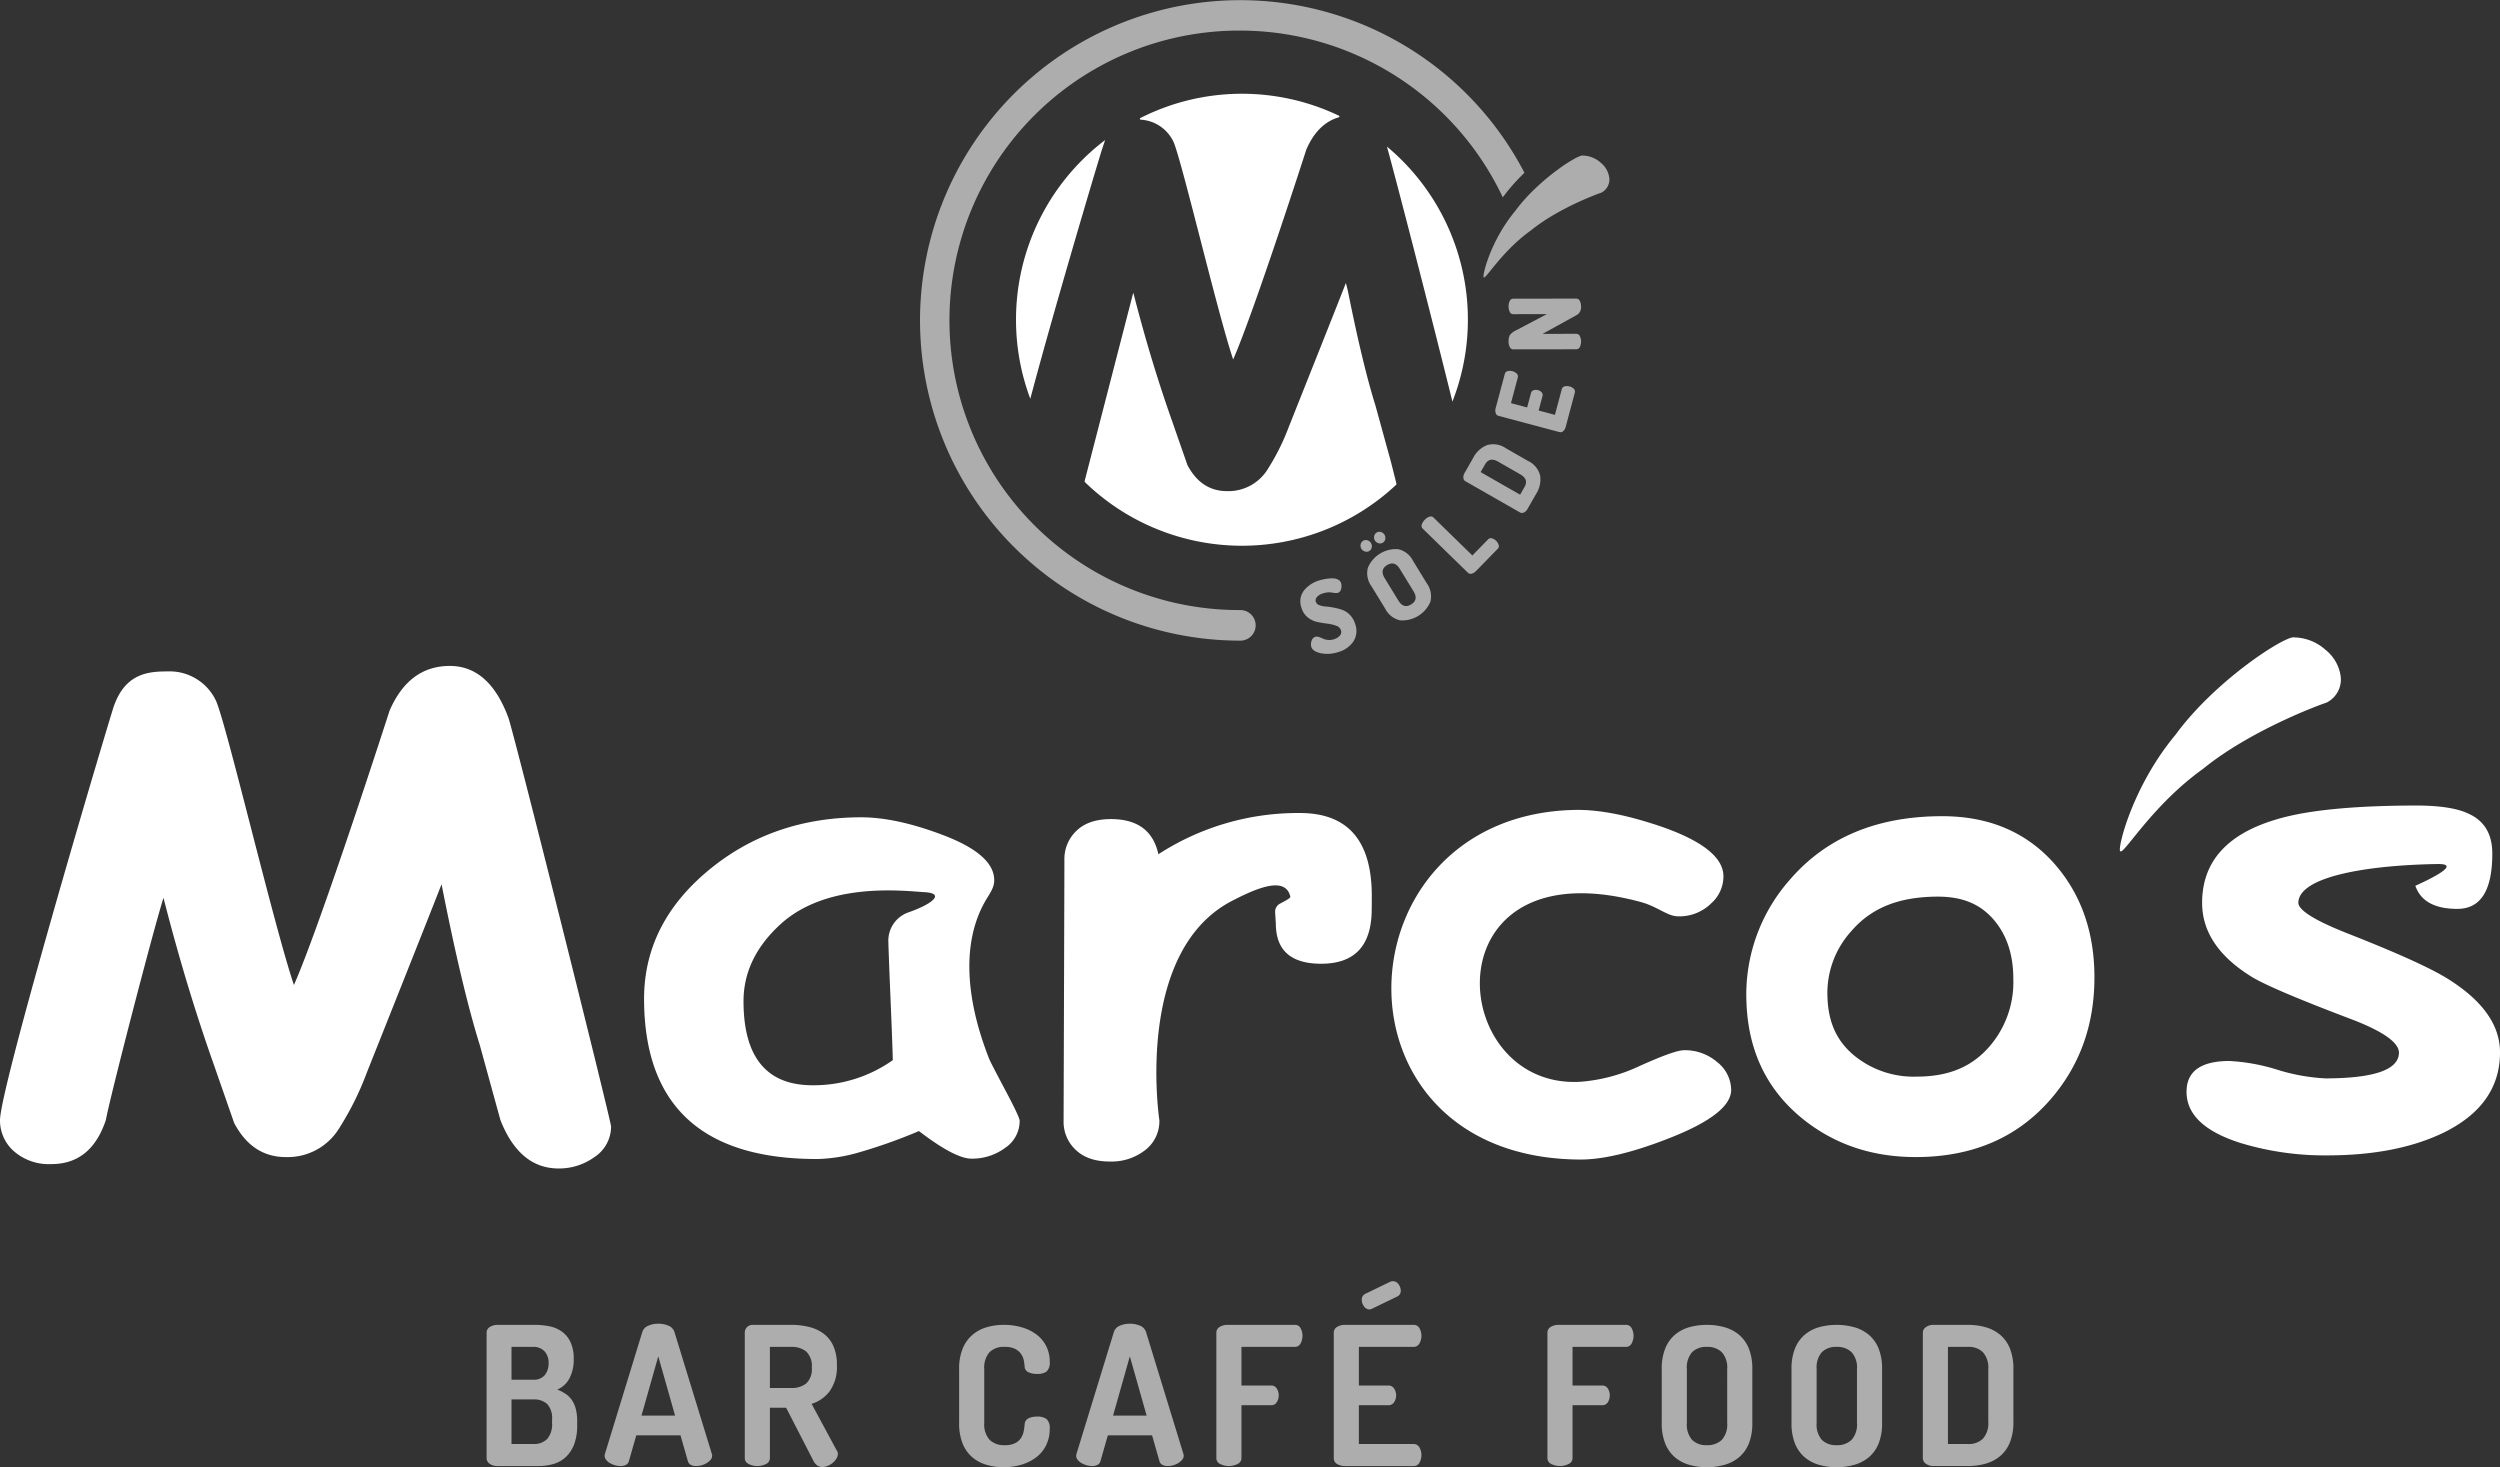
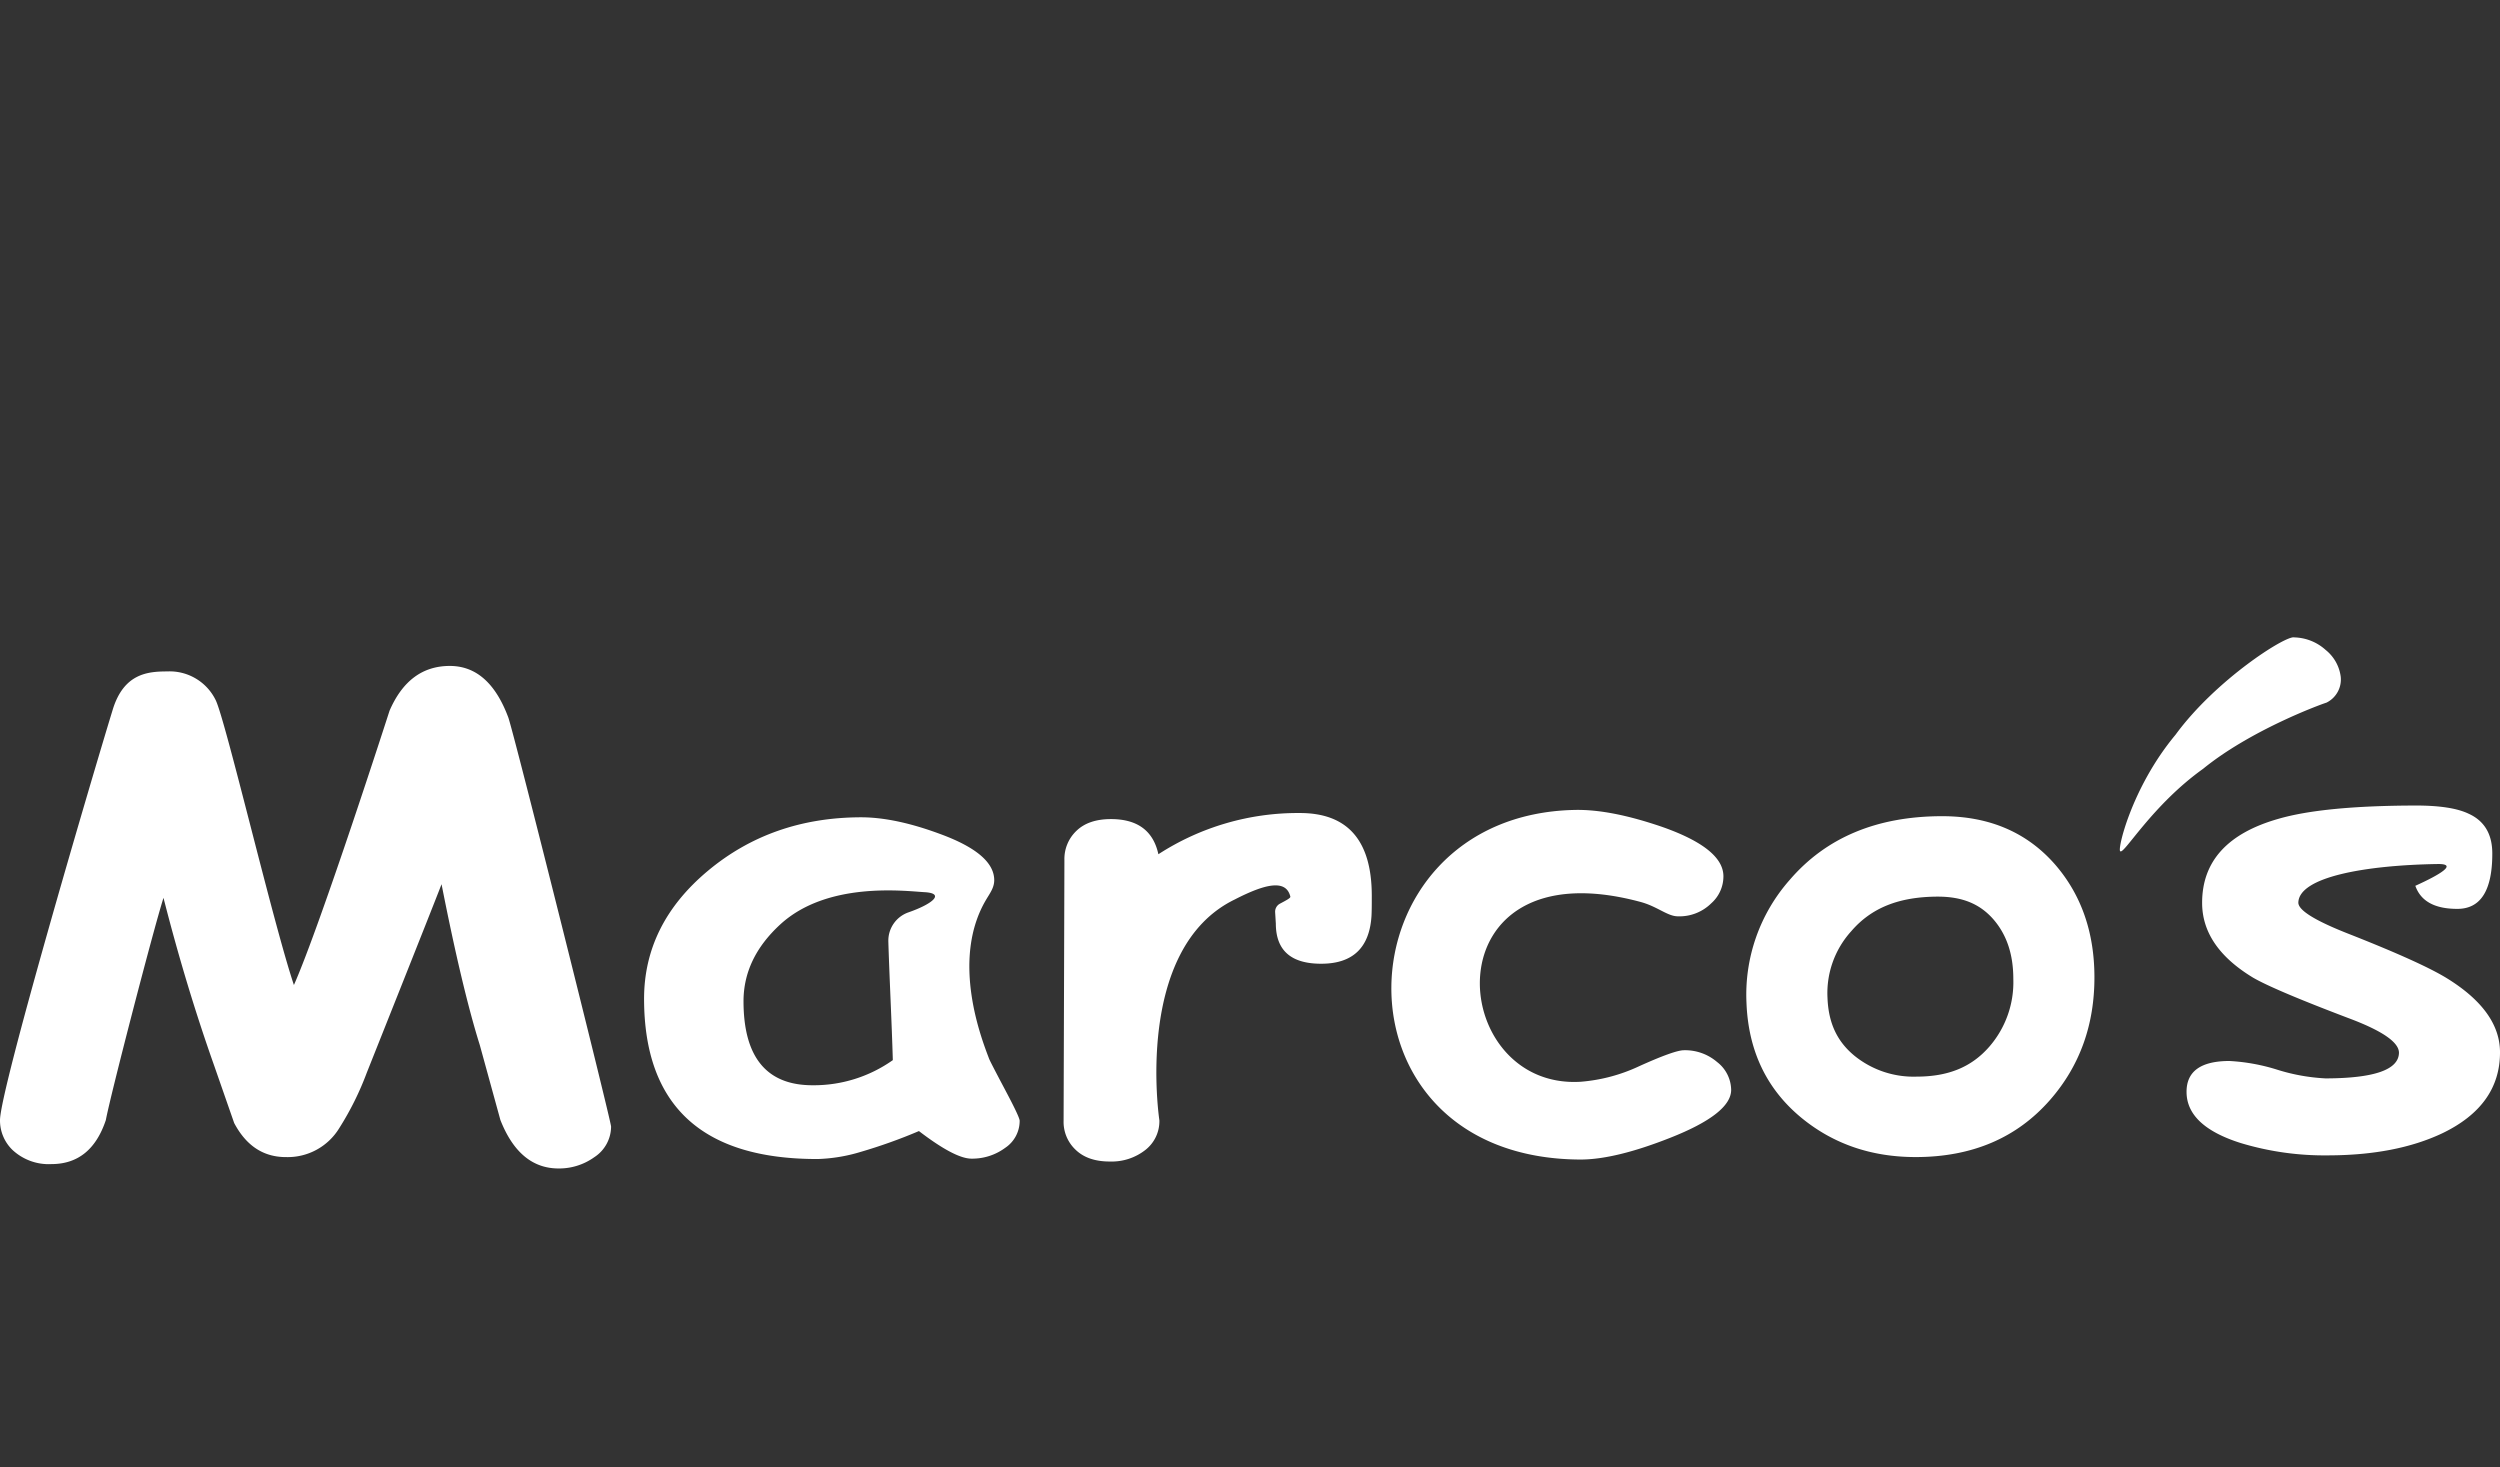
<svg xmlns="http://www.w3.org/2000/svg" id="logo" width="184.826mm" height="108.47mm" viewBox="0 0 523.916 307.473">
  <rect x="0" y="0" width="523.916" height="307.473" fill="#333333" stroke="none" />
  <defs>
    <style>.cls-1,.cls-2{fill:#fff;}.cls-2{opacity:0.6;}</style>
  </defs>
  <path class="cls-1" d="M34.262,188.161c-2.229,7.045-11.192,41.686-12.079,46.563q-3.072,9.211-11.37,9.23a11.119,11.119,0,0,1-8.232-2.999A8.586,8.586,0,0,1,0,234.778c-.015-6.288,18.72-70.029,23.619-86.046,2.342-7.658,7.415-8.013,11.435-8.024a10.728,10.728,0,0,1,10.107,5.936C47.172,150.465,57.209,193.362,61.595,206.428c5.69-12.894,20.039-57.481,20.039-57.481q4.057-9.371,12.603-9.389,8.239-.023,12.272,10.763c1.115,2.918,21.549,84.561,21.553,85.768a7.689,7.689,0,0,1-3.525,6.425,12.641,12.641,0,0,1-7.45,2.357q-8.21.02-12.222-10.159l-4.312-15.691q-3.692-11.761-8.019-33.719c-2.251,5.84-15.665,39.492-15.665,39.492a62.247,62.247,0,0,1-5.777,11.633,12.661,12.661,0,0,1-11.144,6.06q-7.091.02-10.874-7.139l-4.229-12.138q-5.894-16.654-10.583-35.052m297.015,54.842q7.247-.016,18.709-4.542,12.818-5.049,12.807-10.072a7.5,7.5,0,0,0-2.918-5.799,10.305,10.305,0,0,0-6.982-2.494q-1.96.003-9.272,3.299a35.425,35.425,0,0,1-12.359,3.307c-28.287,1.72-31.988-49.709,12.564-37.676,3.518.952,5.643,3.014,7.804,3.007a9.472,9.472,0,0,0,6.997-2.733,7.547,7.547,0,0,0,2.544-5.671q-.013-5.815-12.766-10.315c-6.993-2.398-13.105-3.679-18.33-3.579-50.04.968-52.999,73.117,1.202,73.269m107.645-38.286q.036,15.101-9.28,25.769-10.447,11.957-28.074,11.996-13.94.036-23.982-8.171-11.024-9.031-11.585-24.208a36.322,36.322,0,0,1,9.052-25.691q11.422-13.314,31.842-13.364,15.065-.039,23.982,10.359,8.011,9.42,8.045,23.31m-16.997.4c-.011-5.09-1.359-9.141-4.084-12.346-2.848-3.32-6.558-4.866-11.74-4.866-8.152.02-13.936,2.346-18.161,7.269a19.303,19.303,0,0,0-4.958,13.934c.198,5.288,2.007,9.159,5.682,12.17a19.659,19.659,0,0,0,12.97,4.349h.067c6.641-.017,11.466-2.009,15.188-6.271a20.604,20.604,0,0,0,5.034-14.238m90.993-.027q-5.3-3.301-20.283-9.215c-7.315-2.842-11.029-5.09-10.976-6.747.167-5.343,13.979-7.808,29.157-8.056,4.318-.07.689,2.144-4.64,4.564,1.131,3.225,4.062,4.845,8.835,4.834q7.319-.016,7.293-11.646-.016-6.073-4.997-8.313-3.624-1.719-11.161-1.698-19.221.046-28.639,2.779-16.047,4.556-16.012,17.656.02,9.185,10.67,15.632,4.377,2.551,19.929,8.458,10.639,3.963,10.65,7.278-.068,5.346-15.384,5.38a40.469,40.469,0,0,1-10.122-1.822,40.535,40.535,0,0,0-10.041-1.827q-8.986.023-8.967,6.482.016,7.136,11.355,10.716a60.687,60.687,0,0,0,18.361,2.583q14.195-.033,23.93-4.653,12.071-5.825,12.044-16.974-.023-8.581-10.998-15.41M210.747,228.597q2.935,5.525,2.94,6.269a6.791,6.791,0,0,1-3.04,5.688,11.612,11.612,0,0,1-7.045,2.259q-3.47.007-11.024-5.78a109.998,109.998,0,0,1-12.205,4.364,34.412,34.412,0,0,1-8.969,1.494q-18.171.042-27.28-8.345-9.106-8.389-9.148-25.136-.036-15.692,13.344-26.889,13.379-11.194,32.06-11.244,7.153-.016,16.58,3.475,11.38,4.155,11.396,9.685c.004,1.546-.842,2.67-1.661,4.04-7.647,12.803-.774,29.77.585,33.401q.225.597,3.468,6.719M186.168,197.316a6.281,6.281,0,0,1,4.207-6.114c4.984-1.733,7.774-3.979,3.409-4.231-4.214-.241-20.413-2.322-30.29,6.78-5.097,4.699-7.693,10.041-7.678,16.149q.02,8.784,3.655,13.166,3.633,4.39,10.883,4.366a28.674,28.674,0,0,0,16.75-5.264c-.194-7.2-.724-17.635-.937-24.851m304.357-55.6a8.599,8.599,0,0,0-3.144-5.51,10.164,10.164,0,0,0-6.575-2.629c-1.744-.487-16.478,8.896-24.893,20.407-9.324,11.187-12.331,24.504-11.546,24.414.796.611,6.684-9.667,17.324-17.278,9.904-8.074,24.558-13.477,25.86-13.871a5.41,5.41,0,0,0,2.975-5.534M272.364,170.382a53.716,53.716,0,0,0-29.605,8.637q-1.605-7.384-9.981-7.365-4.677.013-7.2,2.468a8.121,8.121,0,0,0-2.514,6.073c.004,1.359-.17,54.652-.17,54.652a8.008,8.008,0,0,0,2.431,6.021q2.57,2.557,7.252,2.546a11.414,11.414,0,0,0,7.463-2.429,7.645,7.645,0,0,0,2.929-6.188s-5.486-35.976,15.812-46.304c6.26-3.218,10.733-4.338,11.633-.587.065.276-.761.724-2.17,1.468a1.907,1.907,0,0,0-1.018,1.792l.146,2.405q.02,8.422,9.552,8.395,9.834-.023,10.492-9.954.072-1.057.065-4.364-.042-17.3-15.119-17.265" />
-   <path class="cls-2" d="M101.975,279.307a1.361,1.361,0,0,1,.708-1.236,3.051,3.051,0,0,1,1.599-.425h7.81a15.187,15.187,0,0,1,3.056.304,6.768,6.768,0,0,1,2.591,1.094,5.682,5.682,0,0,1,1.801,2.185,7.995,7.995,0,0,1,.688,3.54,8.344,8.344,0,0,1-.911,4.128,5.172,5.172,0,0,1-2.529,2.308,9.056,9.056,0,0,1,1.699.871,4.939,4.939,0,0,1,1.317,1.274,5.931,5.931,0,0,1,.849,1.862,9.764,9.764,0,0,1,.304,2.588v.852a11.19,11.19,0,0,1-.626,4.005,7.134,7.134,0,0,1-1.72,2.652,6.341,6.341,0,0,1-2.572,1.476,10.939,10.939,0,0,1-3.177.446h-8.579a2.666,2.666,0,0,1-1.68-.486,1.408,1.408,0,0,1-.627-1.132Zm5.221,9.834h4.534a2.973,2.973,0,0,0,2.448-.973,3.856,3.856,0,0,0,.788-2.508,3.453,3.453,0,0,0-.869-2.489,3.177,3.177,0,0,0-2.408-.911h-4.493Zm4.574,13.475a3.869,3.869,0,0,0,2.892-1.051,4.658,4.658,0,0,0,1.032-3.359v-.648a4.408,4.408,0,0,0-1.032-3.338,4.105,4.105,0,0,0-2.892-.951h-4.574v9.347Zm18.251,4.614a4.17,4.17,0,0,1-1.113-.161,4.523,4.523,0,0,1-1.072-.446,2.91,2.91,0,0,1-.809-.688,1.388,1.388,0,0,1-.323-.89,2.321,2.321,0,0,1,.081-.406l7.81-25.456a2.114,2.114,0,0,1,1.255-1.355,5.205,5.205,0,0,1,2.104-.425,5.311,5.311,0,0,1,2.145.425,2.114,2.114,0,0,1,1.255,1.355l7.81,25.456a2.56,2.56,0,0,1,.081.406,1.325,1.325,0,0,1-.323.871,3.511,3.511,0,0,1-.809.688,4.073,4.073,0,0,1-1.074.465,4.17,4.17,0,0,1-1.113.161,2.478,2.478,0,0,1-1.153-.242,1.246,1.246,0,0,1-.626-.811l-1.537-5.381h-9.269l-1.537,5.381a1.259,1.259,0,0,1-.626.811A2.493,2.493,0,0,1,130.02,307.231ZM141.474,296.668l-3.521-12.424-3.521,12.424Zm14.609-17.404a1.575,1.575,0,0,1,.465-1.132,1.623,1.623,0,0,1,1.234-.486h8.014a15.7,15.7,0,0,1,3.722.425,8.485,8.485,0,0,1,3.056,1.397,6.584,6.584,0,0,1,2.064,2.591,9.632,9.632,0,0,1,.747,4.045,8.712,8.712,0,0,1-1.516,5.445,7.436,7.436,0,0,1-3.784,2.65l5.3,9.834a.884.884,0,0,1,.164.344,1.575,1.575,0,0,1,.04.304,1.92,1.92,0,0,1-.304.992,3.455,3.455,0,0,1-.769.892,4.14,4.14,0,0,1-1.053.626,3.006,3.006,0,0,1-1.153.242,1.774,1.774,0,0,1-1.032-.323,2.602,2.602,0,0,1-.79-.932l-5.746-11.169h-3.4v10.564a1.337,1.337,0,0,1-.809,1.234,4.075,4.075,0,0,1-3.623,0,1.336,1.336,0,0,1-.828-1.234Zm5.26,2.996v8.619h4.453a4.863,4.863,0,0,0,3.155-.951,4.078,4.078,0,0,0,1.174-3.338,4.15,4.15,0,0,0-1.174-3.359,4.798,4.798,0,0,0-3.155-.97Zm53.379,4.007q-.041-.487-.161-1.155a3.533,3.533,0,0,0-.548-1.314,3.392,3.392,0,0,0-1.234-1.094,4.774,4.774,0,0,0-2.266-.444,4.191,4.191,0,0,0-3.158,1.132,4.92,4.92,0,0,0-1.091,3.523v11.29a4.851,4.851,0,0,0,1.113,3.521,4.305,4.305,0,0,0,3.217,1.134,4.54,4.54,0,0,0,2.185-.446,3.209,3.209,0,0,0,1.215-1.094,3.996,3.996,0,0,0,.546-1.395,11.241,11.241,0,0,0,.183-1.397,1.47,1.47,0,0,1,.809-1.293,3.935,3.935,0,0,1,1.782-.365,3.192,3.192,0,0,1,2.024.527,2.584,2.584,0,0,1,.648,2.064,7.674,7.674,0,0,1-.709,3.319,7.048,7.048,0,0,1-2.002,2.529,9.525,9.525,0,0,1-3.077,1.599,12.811,12.811,0,0,1-3.884.565,12.557,12.557,0,0,1-3.604-.505,8.036,8.036,0,0,1-2.973-1.599,7.407,7.407,0,0,1-2.005-2.852,11.283,11.283,0,0,1-.728-4.311V286.915a10.978,10.978,0,0,1,.75-4.311,7.573,7.573,0,0,1,2.024-2.854,8.036,8.036,0,0,1,2.973-1.599,12.631,12.631,0,0,1,3.604-.505,13.227,13.227,0,0,1,3.884.546,9.415,9.415,0,0,1,3.056,1.54,6.901,6.901,0,0,1,1.983,2.427,7.098,7.098,0,0,1,.709,3.177,2.58,2.58,0,0,1-.648,2.085,3.204,3.204,0,0,1-1.983.505,4.173,4.173,0,0,1-1.862-.363A1.394,1.394,0,0,1,214.722,286.268Zm14.123,20.963a4.17,4.17,0,0,1-1.113-.161,4.523,4.523,0,0,1-1.072-.446,2.91,2.91,0,0,1-.809-.688,1.388,1.388,0,0,1-.323-.89,2.321,2.321,0,0,1,.081-.406l7.81-25.456a2.114,2.114,0,0,1,1.255-1.355,5.205,5.205,0,0,1,2.104-.425,5.311,5.311,0,0,1,2.145.425,2.114,2.114,0,0,1,1.255,1.355l7.81,25.456a2.56,2.56,0,0,1,.081.406,1.325,1.325,0,0,1-.323.871,3.511,3.511,0,0,1-.809.688,4.073,4.073,0,0,1-1.074.465,4.17,4.17,0,0,1-1.113.161,2.478,2.478,0,0,1-1.153-.242,1.246,1.246,0,0,1-.626-.811l-1.537-5.381h-9.269l-1.537,5.381a1.259,1.259,0,0,1-.626.811A2.493,2.493,0,0,1,228.845,307.231Zm11.454-10.562-3.521-12.424-3.521,12.424Zm14.609-17.361a1.362,1.362,0,0,1,.707-1.236,3.051,3.051,0,0,1,1.599-.425h14.123a1.302,1.302,0,0,1,1.236.728,3.391,3.391,0,0,1-.021,3.177,1.312,1.312,0,0,1-1.215.709H260.168v8.095h6.192a1.338,1.338,0,0,1,1.215.646,2.708,2.708,0,0,1,.019,2.814,1.316,1.316,0,0,1-1.234.669h-6.192v11.089a1.335,1.335,0,0,1-.83,1.234,4.07,4.07,0,0,1-3.62,0,1.334,1.334,0,0,1-.809-1.234Zm29.866,11.048h6.152a1.383,1.383,0,0,1,1.234.646,2.596,2.596,0,0,1,.021,2.814,1.363,1.363,0,0,1-1.255.669h-6.152v8.133h11.454a1.358,1.358,0,0,1,1.234.709,3.253,3.253,0,0,1,.021,3.177,1.341,1.341,0,0,1-1.255.728H281.821a3.051,3.051,0,0,1-1.599-.425,1.359,1.359,0,0,1-.707-1.234V279.307a1.362,1.362,0,0,1,.707-1.236,3.051,3.051,0,0,1,1.599-.425h14.408a1.344,1.344,0,0,1,1.255.728,3.253,3.253,0,0,1-.021,3.177,1.354,1.354,0,0,1-1.234.709H284.775Zm2.792-16.109a1.901,1.901,0,0,1-.282.121.885.885,0,0,1-.285.04,1.379,1.379,0,0,1-1.153-.646,2.267,2.267,0,0,1-.465-1.336,1.299,1.299,0,0,1,.688-1.255l5.343-2.591c.106-.025.202-.047.282-.062a1.557,1.557,0,0,1,.244-.019,1.387,1.387,0,0,1,1.153.648,2.262,2.262,0,0,1,.465,1.336,1.545,1.545,0,0,1-.161.688,1.209,1.209,0,0,1-.567.527Zm36.723,5.06a1.362,1.362,0,0,1,.707-1.236,3.051,3.051,0,0,1,1.599-.425h14.123a1.302,1.302,0,0,1,1.236.728,3.391,3.391,0,0,1-.021,3.177,1.312,1.312,0,0,1-1.215.709H329.55v8.095h6.192a1.338,1.338,0,0,1,1.215.646,2.708,2.708,0,0,1,.019,2.814,1.316,1.316,0,0,1-1.234.669H329.55v11.089a1.335,1.335,0,0,1-.83,1.234,4.07,4.07,0,0,1-3.62,0,1.334,1.334,0,0,1-.809-1.234Zm33.427,28.166a13.2,13.2,0,0,1-3.744-.505,8.012,8.012,0,0,1-2.994-1.599,7.407,7.407,0,0,1-2.005-2.852,11.283,11.283,0,0,1-.728-4.311V286.915a11.276,11.276,0,0,1,.728-4.311,7.399,7.399,0,0,1,2.005-2.854,8.012,8.012,0,0,1,2.994-1.599,14.04,14.04,0,0,1,7.466,0,8.212,8.212,0,0,1,3.037,1.599,7.3,7.3,0,0,1,2.022,2.854,11.273,11.273,0,0,1,.73,4.311v11.29a11.281,11.281,0,0,1-.73,4.311,7.308,7.308,0,0,1-2.022,2.852,8.212,8.212,0,0,1-3.037,1.599A13.263,13.263,0,0,1,357.718,307.473Zm4.249-20.557a4.79,4.79,0,0,0-1.134-3.542,4.259,4.259,0,0,0-3.115-1.113,4.174,4.174,0,0,0-3.117,1.113,4.906,4.906,0,0,0-1.091,3.542v11.29a4.91,4.91,0,0,0,1.091,3.542,4.174,4.174,0,0,0,3.117,1.113,4.259,4.259,0,0,0,3.115-1.113,4.794,4.794,0,0,0,1.134-3.542Zm22.946,20.557a13.2,13.2,0,0,1-3.744-.505,8.012,8.012,0,0,1-2.994-1.599,7.407,7.407,0,0,1-2.005-2.852,11.283,11.283,0,0,1-.728-4.311V286.915a11.276,11.276,0,0,1,.728-4.311,7.399,7.399,0,0,1,2.005-2.854,8.012,8.012,0,0,1,2.994-1.599,14.04,14.04,0,0,1,7.466,0,8.212,8.212,0,0,1,3.037,1.599,7.3,7.3,0,0,1,2.022,2.854,11.273,11.273,0,0,1,.73,4.311v11.29a11.281,11.281,0,0,1-.73,4.311,7.308,7.308,0,0,1-2.022,2.852,8.212,8.212,0,0,1-3.037,1.599A13.263,13.263,0,0,1,384.913,307.473Zm4.249-20.557a4.79,4.79,0,0,0-1.134-3.542,4.259,4.259,0,0,0-3.115-1.113,4.174,4.174,0,0,0-3.117,1.113,4.906,4.906,0,0,0-1.091,3.542v11.29a4.91,4.91,0,0,0,1.091,3.542,4.174,4.174,0,0,0,3.117,1.113,4.259,4.259,0,0,0,3.115-1.113,4.794,4.794,0,0,0,1.134-3.542Zm23.269-9.269a13.356,13.356,0,0,1,3.725.505,8.203,8.203,0,0,1,3.034,1.599,7.305,7.305,0,0,1,2.024,2.854,11.275,11.275,0,0,1,.728,4.311v11.048a11.264,11.264,0,0,1-.728,4.308,7.305,7.305,0,0,1-2.024,2.854,8.203,8.203,0,0,1-3.034,1.599,13.278,13.278,0,0,1-3.725.505H405.268a2.664,2.664,0,0,1-1.68-.486,1.407,1.407,0,0,1-.626-1.132V279.265a1.407,1.407,0,0,1,.626-1.132,2.664,2.664,0,0,1,1.68-.486ZM408.222,282.261v20.355h4.209a4.194,4.194,0,0,0,3.136-1.132,4.854,4.854,0,0,0,1.113-3.521V286.915a4.856,4.856,0,0,0-1.113-3.523,4.202,4.202,0,0,0-3.136-1.132Z" />
-   <path class="cls-2" d="M274.797,135.527a1.995,1.995,0,0,1,.072-1.237,1.218,1.218,0,0,1,.778-.839,1.271,1.271,0,0,1,.737.041,4.764,4.764,0,0,1,.837.333,3.097,3.097,0,0,0,1.022.274,3.022,3.022,0,0,0,1.244-.111,2.76,2.76,0,0,0,1.25-.735,1.112,1.112,0,0,0,.285-1.157,1.503,1.503,0,0,0-.992-.963,8.169,8.169,0,0,0-1.84-.433q-1.047-.13-2.133-.357a4.746,4.746,0,0,1-2.009-.972,3.968,3.968,0,0,1-1.311-2.033,3.756,3.756,0,0,1,.546-3.603,6.371,6.371,0,0,1,3.281-2.122,9.09,9.09,0,0,1,1.102-.265,10.404,10.404,0,0,1,1.339-.148,2.852,2.852,0,0,1,1.322.22,1.266,1.266,0,0,1,.728.809,2.322,2.322,0,0,1,0,1.192,1.047,1.047,0,0,1-.735.835,3.295,3.295,0,0,1-1.126-.07,3.969,3.969,0,0,0-1.822.133,2.729,2.729,0,0,0-1.385.794,1.061,1.061,0,0,0-.241.996,1.118,1.118,0,0,0,.715.698,4.394,4.394,0,0,0,1.355.296,17.005,17.005,0,0,1,1.729.239,12.185,12.185,0,0,1,1.8.483,4.119,4.119,0,0,1,1.587,1.074,4.73,4.73,0,0,1,1.092,1.946,4.116,4.116,0,0,1-.415,3.61,5.664,5.664,0,0,1-3.253,2.224,7.08,7.08,0,0,1-3.594.211q-1.667-.365-1.966-1.361M286.055,115.573a1.1,1.1,0,0,0,.907-.107,1.079,1.079,0,0,0,.507-.748,1.259,1.259,0,0,0-.17-.933,1.23,1.23,0,0,0-.741-.557,1.088,1.088,0,0,0-.896.109,1.106,1.106,0,0,0-.513.752,1.214,1.214,0,0,0,.15.922,1.256,1.256,0,0,0,.757.561m4.236,11.983a4.613,4.613,0,0,0,3.131,2.448,6.406,6.406,0,0,0,6.328-3.87,4.633,4.633,0,0,0-.752-3.901l-2.875-4.697a4.615,4.615,0,0,0-3.129-2.446,6.402,6.402,0,0,0-6.328,3.87,4.626,4.626,0,0,0,.752,3.901l2.872,4.695m-1.4-13.718a1.089,1.089,0,0,0,1.413-.852,1.28,1.28,0,0,0-.911-1.494,1.101,1.101,0,0,0-1.409.863,1.214,1.214,0,0,0,.15.922,1.252,1.252,0,0,0,.757.561m1.294,7.332c-.722-1.185-.559-2.094.494-2.738q1.595-.978,2.679.796l2.875,4.699q1.083,1.771-.511,2.746-1.579.969-2.664-.807Zm17.418-1.167a.828.828,0,0,0,.822.22,1.873,1.873,0,0,0,.881-.533l4.586-4.699a.769.769,0,0,0,.18-.781,2.115,2.115,0,0,0-1.426-1.394.756.756,0,0,0-.774.202l-3.312,3.39-8.152-7.954a.786.786,0,0,0-.852-.167,2.467,2.467,0,0,0-.976.646,2.439,2.439,0,0,0-.622.989.799.799,0,0,0,.187.855l9.459,9.226m10.961-12.6a.841.841,0,0,0,.791-.004,1.672,1.672,0,0,0,.757-.737l1.829-3.192a5.552,5.552,0,0,0,.815-3.816,4.606,4.606,0,0,0-2.533-3.055l-4.675-2.677a4.629,4.629,0,0,0-3.921-.637,5.563,5.563,0,0,0-2.877,2.642l-1.824,3.192a1.681,1.681,0,0,0-.252,1.028.846.846,0,0,0,.398.685l11.492,6.571m-8.276-8.467.92-1.605q.926-1.624,2.729-.594l4.673,2.675q1.804,1.031.876,2.653l-.92,1.605Zm16.505-8.39a.82.82,0,0,0,.82-.211,1.864,1.864,0,0,0,.507-.894l1.907-7.149a.794.794,0,0,0-.217-.811,1.836,1.836,0,0,0-.878-.494,1.897,1.897,0,0,0-1.05-.011.805.805,0,0,0-.585.587l-1.437,5.38-3.412-.911.802-3.012a.808.808,0,0,0-.174-.796,1.474,1.474,0,0,0-.757-.463,1.519,1.519,0,0,0-.931.022.825.825,0,0,0-.546.596l-.805,3.012-3.392-.905,1.435-5.382a.807.807,0,0,0-.217-.8,1.938,1.938,0,0,0-.918-.515,1.915,1.915,0,0,0-1.009-.007.792.792,0,0,0-.587.596l-1.907,7.147a1.826,1.826,0,0,0-.004,1.031.81.81,0,0,0,.602.589l12.753,3.401m3.552-17.35a.808.808,0,0,0,.737-.478,2.632,2.632,0,0,0-.004-2.285.805.805,0,0,0-.737-.476l-7.067.009,7.186-3.96a1.875,1.875,0,0,0,.87-1.807,2.361,2.361,0,0,0-.263-1.146.811.811,0,0,0-.737-.476l-13.216.02a.796.796,0,0,0-.728.478,2.763,2.763,0,0,0,.004,2.288.792.792,0,0,0,.728.478l7.065-.013-6.417,3.375a3.516,3.516,0,0,0-1.348,1.013,2.76,2.76,0,0,0-.27,1.381,2.319,2.319,0,0,0,.263,1.142.801.801,0,0,0,.737.476l13.197-.017M259.94,6.408A60.937,60.937,0,0,1,314.931,41.351a.153.153,0,0,1,.017-.022,41.855,41.855,0,0,1,4.523-5.125,67.111,67.111,0,1,0-59.531,98.053,3.204,3.204,0,1,0,0-6.408,60.721,60.721,0,1,1,0-121.441m77.309,30.828a4.885,4.885,0,0,0-1.792-3.138,5.773,5.773,0,0,0-3.744-1.498c-.994-.276-9.385,5.066-14.179,11.624-5.31,6.371-7.023,13.958-6.575,13.905.452.348,3.807-5.508,9.868-9.841,5.64-4.599,13.986-7.678,14.73-7.9a3.084,3.084,0,0,0,1.694-3.153" />
-   <path class="cls-1" d="M292.637,101.327a.317.317,0,0,1-.091.309,47.28,47.28,0,0,1-65.147-.562.318.318,0,0,1-.086-.307l4.753-18.413,5.315-20.594c.044-.144.089-.29.127-.413q3.592,14.081,8.1,26.826l3.237,9.289q2.898,5.477,8.322,5.464a9.69,9.69,0,0,0,8.529-4.638,47.636,47.636,0,0,0,4.422-8.903s10.08-25.286,11.936-30.088l.399,1.584C284.526,71.233,286.459,79.282,288.243,84.967l3.275,11.916ZM212.923,66.997a47.144,47.144,0,0,0,2.993,16.568l.58-2.155c4.563-16.98,12.004-42.152,14.378-49.897l.72-2.161A47.245,47.245,0,0,0,212.923,66.997Zm77.733-36.281c1.726,6.202,8.598,32.748,13.201,51.331l.524,2.116a47.229,47.229,0,0,0-13.726-53.448Zm-30.384-11.068a47.027,47.027,0,0,0-21.294,5.088.184.184,0,0,0,.084.345,8.105,8.105,0,0,1,6.787,4.493c1.539,2.924,9.221,35.755,12.578,45.755,4.355-9.868,15.337-43.992,15.337-43.992,1.586-3.663,3.86-5.895,6.793-6.753a.179.179,0,0,0,.036-.335A47.082,47.082,0,0,0,260.271,19.648Z" />
</svg>